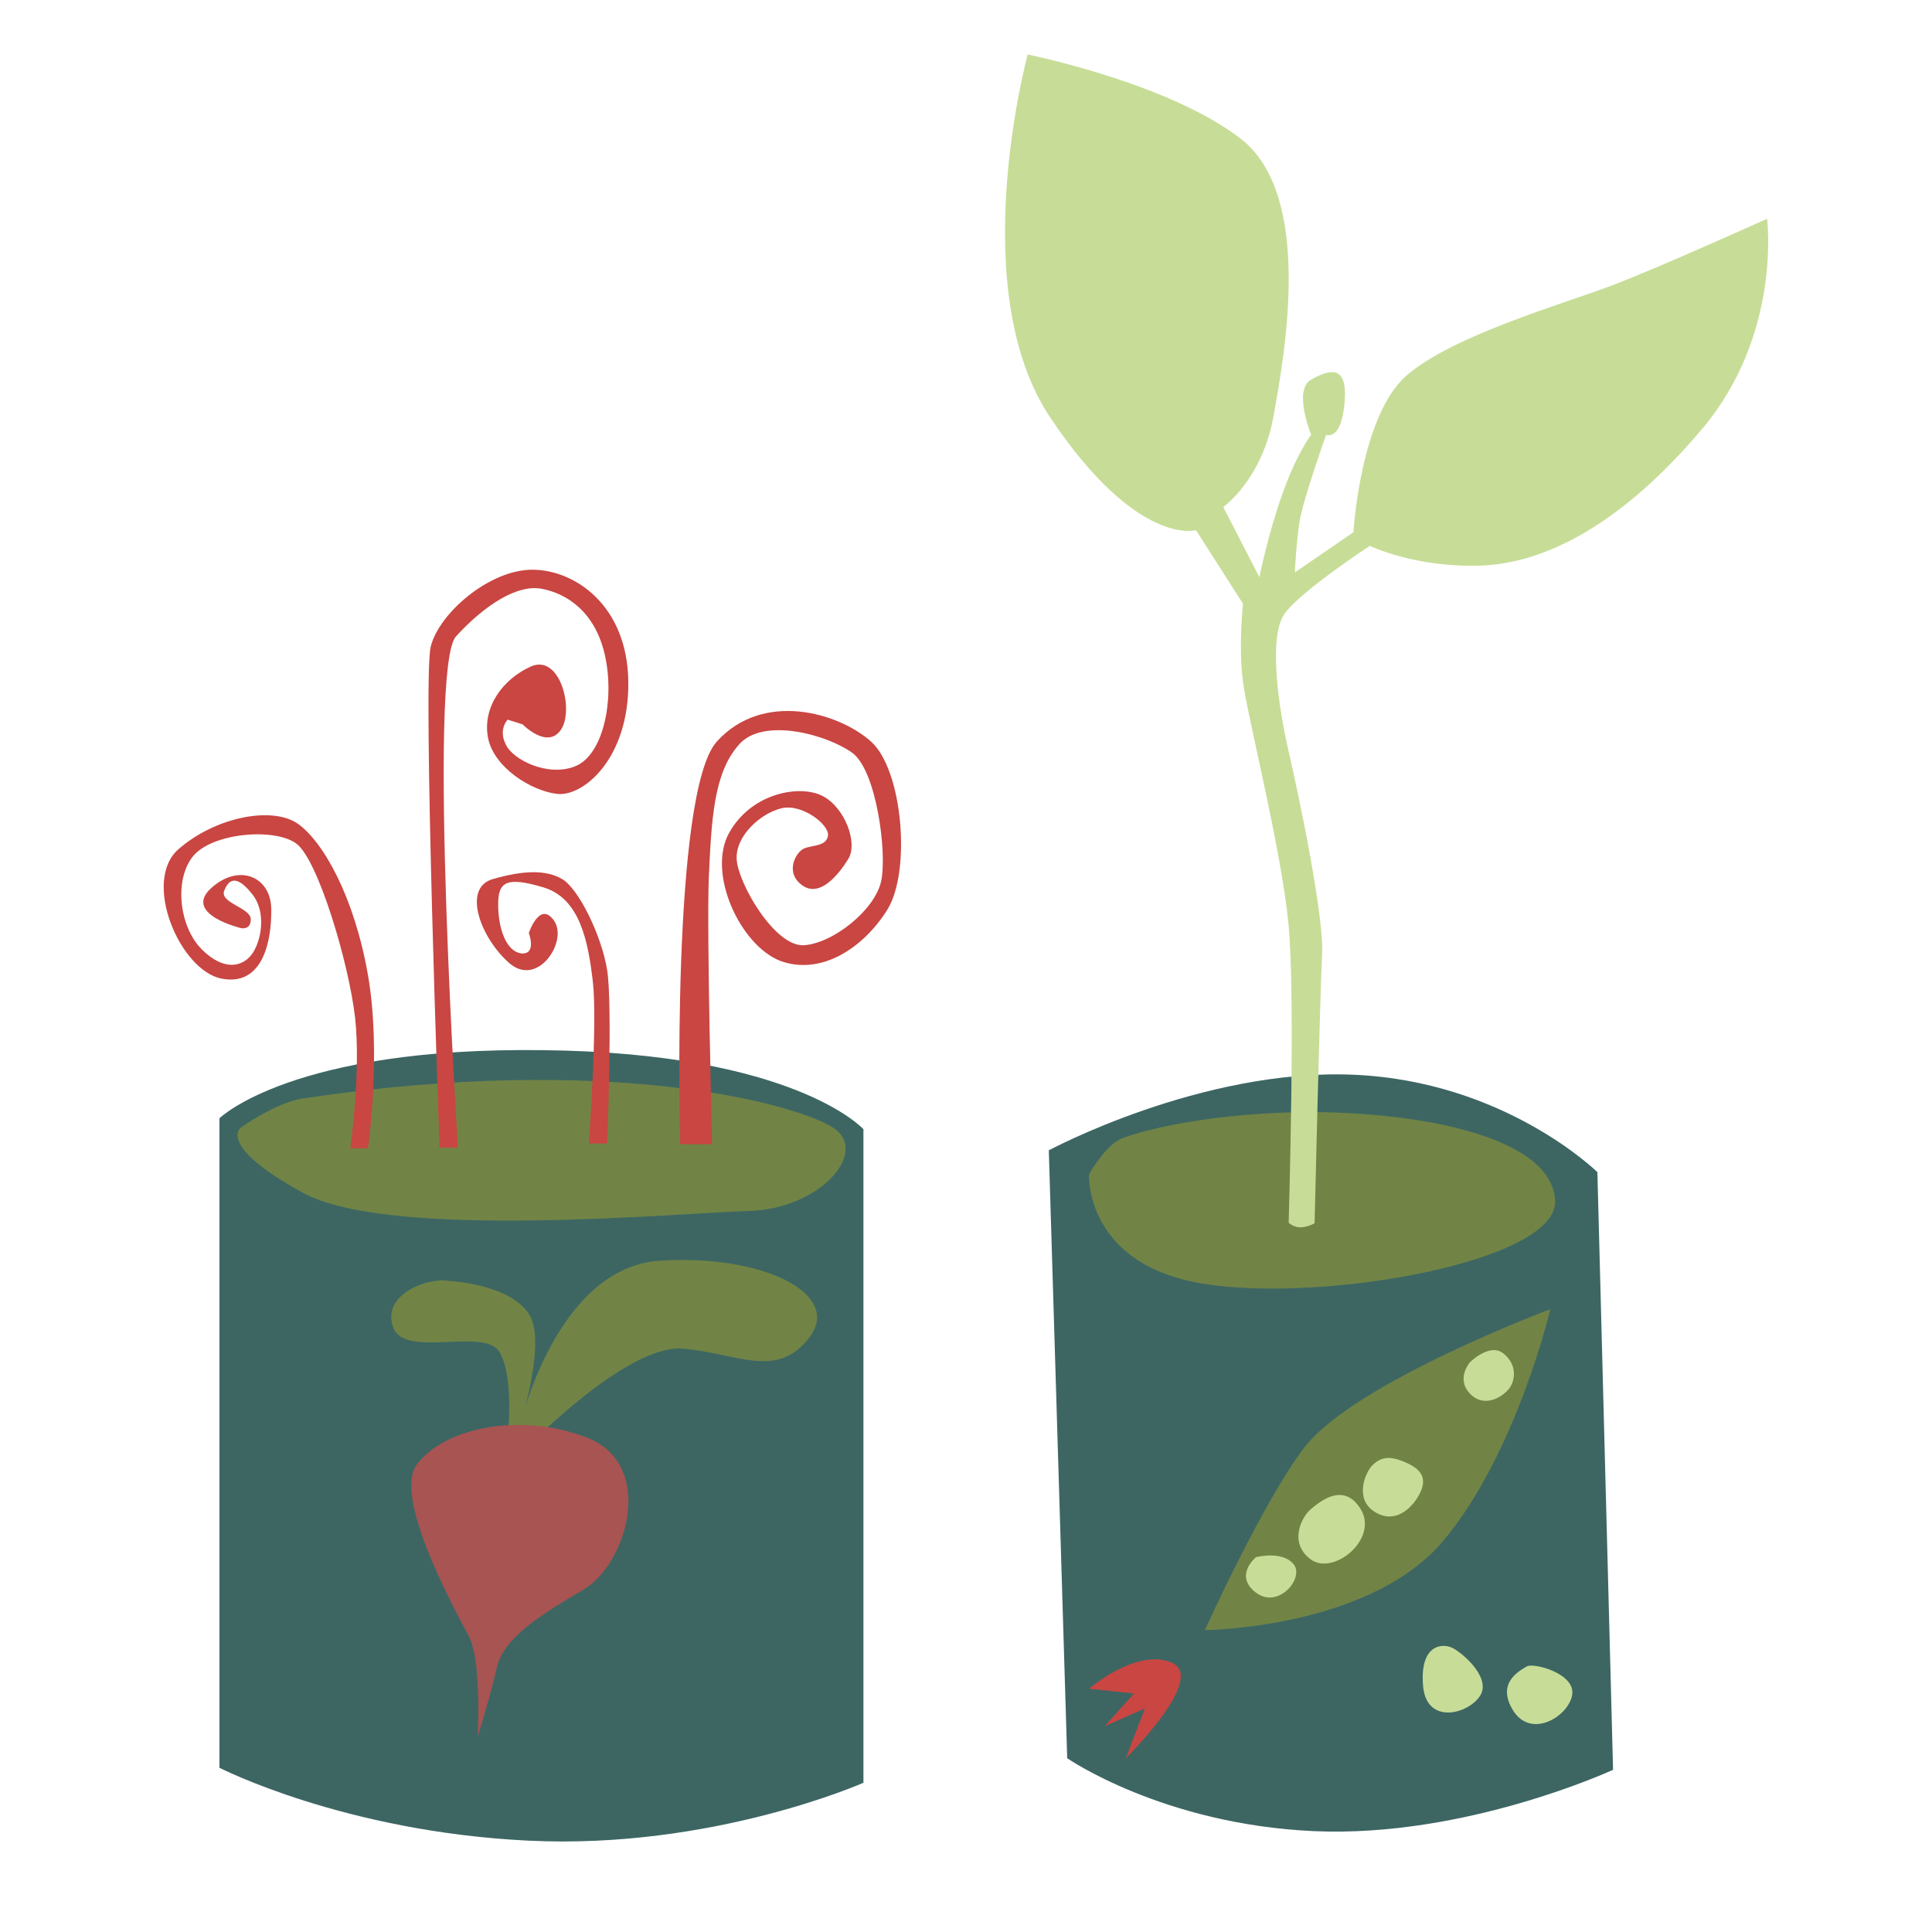
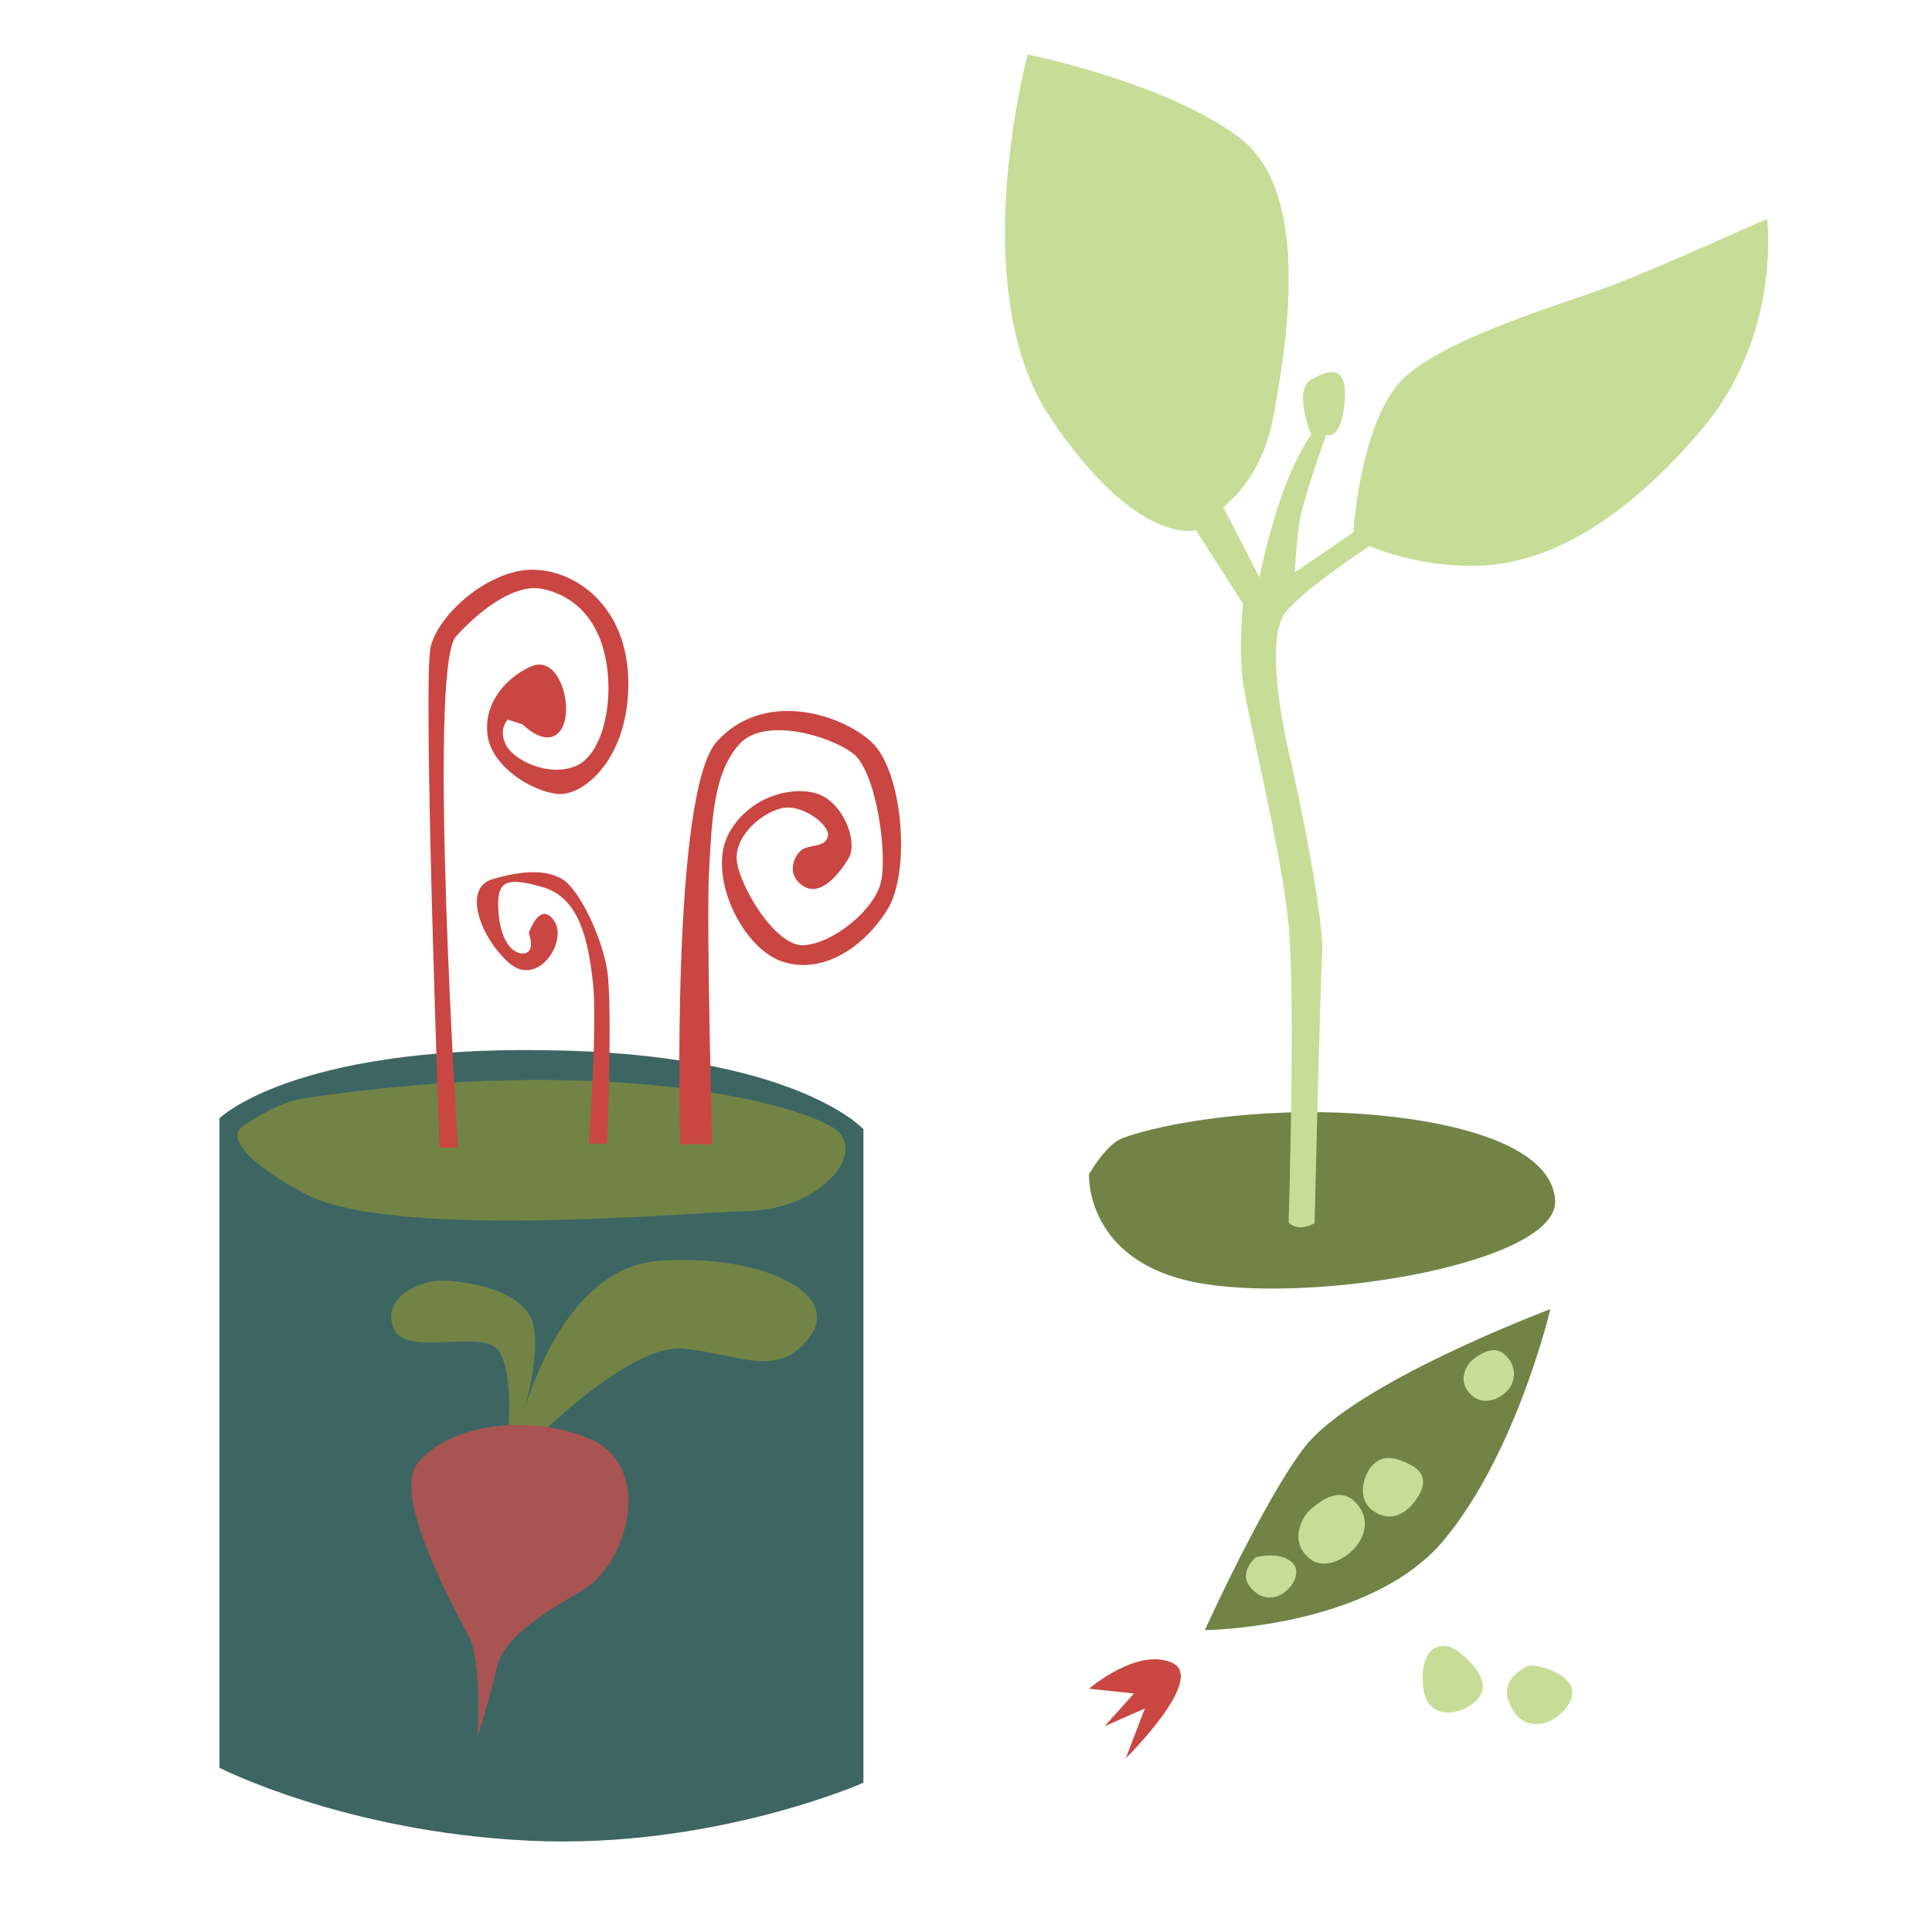
<svg xmlns="http://www.w3.org/2000/svg" x="0px" y="0px" viewBox="0 0 283.5 283.5" style="enable-background:new 0 0 283.5 283.5;" xml:space="preserve">
  <style type="text/css"> .st0{fill:#FFFEF6;} .st1{fill:#838E6C;} .st2{fill:#718446;stroke:#838E6C;stroke-width:4.361181e-02;stroke-miterlimit:10;} .st3{fill:#C94642;} .st4{fill:#3D6663;} .st5{fill:#718446;stroke:#838E6C;stroke-width:0.116;stroke-miterlimit:10;} .st6{fill:#C7DD97;} .st7{fill:#3D6663;stroke:#3D6663;stroke-width:1.942759e-03;stroke-miterlimit:10;} .st8{fill:#718446;stroke:#838E6C;stroke-width:9.081196e-02;stroke-miterlimit:10;} .st9{fill:#718446;stroke:#838E6C;stroke-width:0.124;stroke-miterlimit:10;} .st10{fill:#C7DD97;stroke:#3D6663;stroke-width:7.312220e-02;stroke-miterlimit:10;} .st11{fill:#718446;stroke:#838E6C;stroke-width:9.948345e-02;stroke-miterlimit:10;} .st12{fill:#718446;stroke:#838E6C;stroke-width:0.108;stroke-miterlimit:10;} .st13{fill:#3D6663;stroke:#838E6C;stroke-width:0.231;stroke-miterlimit:10;} .st14{fill:#FFFEF6;stroke:#838E6C;stroke-miterlimit:10;} .st15{fill:#C7DD97;stroke:#3D6663;stroke-width:8.661404e-02;stroke-miterlimit:10;} .st16{fill:#CC80B2;} .st17{fill:none;stroke:#CC80B2;stroke-width:0.185;stroke-miterlimit:10;} .st18{fill:#3D6663;stroke:#3D6663;stroke-width:2.289402e-03;stroke-miterlimit:10;} .st19{fill:#718446;} .st20{fill:#718446;stroke:#838E6C;stroke-width:9.086349e-02;stroke-miterlimit:10;} .st21{fill:#718446;stroke:#838E6C;stroke-width:0.117;stroke-miterlimit:10;} .st22{fill:#C7DD97;stroke:#3D6663;stroke-width:7.801469e-02;stroke-miterlimit:10;} .st23{fill:#718446;stroke:#838E6C;stroke-width:9.064391e-02;stroke-miterlimit:10;} .st24{fill:none;stroke:#3D6663;stroke-width:0.771;stroke-miterlimit:10;} .st25{fill:none;stroke:#3D6663;stroke-width:0.903;stroke-miterlimit:10;} .st26{fill:#62692D;} .st27{fill:#601922;} .st28{fill:#DB663E;} .st29{fill:#FFFDE9;} .st30{fill:none;stroke:#3D6663;stroke-width:1.25;stroke-miterlimit:10;} .st31{fill:none;stroke:#3D6663;stroke-width:1.362;stroke-miterlimit:10;} .st32{fill:#FFFFFF;} .st33{fill:none;stroke:#C7DD97;stroke-width:1.102;stroke-miterlimit:10;} .st34{fill:#3D6664;} .st35{fill:none;stroke:#3D6664;stroke-width:0.381;stroke-miterlimit:10;} .st36{fill:#828D6C;} .st37{fill:#C7DC96;} .st38{fill:#718446;stroke:#838E6C;stroke-width:3.951631e-02;stroke-miterlimit:10;} .st39{fill:#718446;stroke:#838E6C;stroke-width:1.589917e-02;stroke-miterlimit:10;} .st40{fill:#718446;stroke:#838E6C;stroke-width:3.626780e-02;stroke-miterlimit:10;} .st41{fill:#718446;stroke:#838E6C;stroke-width:4.536105e-02;stroke-miterlimit:10;} .st42{fill:none;stroke:#D6736E;stroke-width:0.689;stroke-miterlimit:10;} .st43{fill:#3D6663;stroke:#3D6663;stroke-width:1.395045e-02;stroke-miterlimit:10;} .st44{fill:#718446;stroke:#838E6C;stroke-width:0.122;stroke-miterlimit:10;} .st45{fill:#C94642;stroke:#838E6C;stroke-width:0.122;stroke-miterlimit:10;} .st46{fill:#3D6663;stroke:#838E6C;stroke-width:0.826;stroke-miterlimit:10;} .st47{fill:#3D6663;stroke:#3D6663;stroke-width:2.076969e-03;stroke-miterlimit:10;} .st48{fill:url(#);} .st49{fill:#3D6663;stroke:#3D6663;stroke-width:9.694288e-03;stroke-miterlimit:10;} .st50{fill:#3D6663;stroke:#3D6663;stroke-width:1.051519e-02;stroke-miterlimit:10;} .st51{fill:none;stroke:#C7DD97;stroke-width:0.265;stroke-miterlimit:10;} .st52{fill:#3D6663;stroke:#3D6663;stroke-width:1.183617e-02;stroke-miterlimit:10;} .st53{fill:none;stroke:#D6736E;stroke-width:0.343;stroke-miterlimit:10;} .st54{fill:#C94642;stroke:#FFFFFF;stroke-width:6.861144e-02;stroke-miterlimit:10;} .st55{fill:none;stroke:#C7DD97;stroke-width:0.343;stroke-miterlimit:10;} .st56{fill:none;stroke:#C7DD97;stroke-width:0.343;stroke-miterlimit:10;} .st57{fill:none;stroke:#D6736E;stroke-width:0.343;stroke-miterlimit:10;} .st58{fill:none;stroke:#D6736E;stroke-width:0.282;stroke-miterlimit:10;} .st59{fill:#C94642;stroke:#A85452;stroke-width:8.550140e-02;stroke-miterlimit:10;} .st60{fill:none;stroke:#C7DD97;stroke-width:0.318;stroke-miterlimit:10;} .st61{fill:#3D6663;stroke:#838E6C;stroke-width:0.25;stroke-miterlimit:10;} .st62{fill:none;stroke:#3D6663;stroke-width:0.764;stroke-miterlimit:10;} .st63{fill:none;stroke:#718446;stroke-width:0.427;stroke-miterlimit:10;} .st64{fill:#A85452;} .st65{fill:none;stroke:#3D6663;stroke-width:0.427;stroke-miterlimit:10;} .st66{fill:none;stroke:#3D6663;stroke-width:0.741;stroke-miterlimit:10;} .st67{fill:none;stroke:#3D6663;stroke-width:0.5;stroke-miterlimit:10;} .st68{fill:none;stroke:#3D6663;stroke-width:0.768;stroke-miterlimit:10;} .st69{fill:none;stroke:#3D6663;stroke-width:0.384;stroke-miterlimit:10;} .st70{fill:#C94642;stroke:#D6736E;stroke-width:0.768;stroke-miterlimit:10;} .st71{fill:#3D6663;stroke:#3D6663;stroke-width:0.768;stroke-miterlimit:10;} .st72{fill:none;stroke:#C7DD97;stroke-width:7.682008e-02;stroke-miterlimit:10;} .st73{fill:#C7DD97;stroke:#C7DD97;stroke-miterlimit:10;} .st74{fill:none;stroke:#838E6C;stroke-width:0.472;stroke-miterlimit:10;} .st75{fill:none;stroke:#3D6663;stroke-width:0.472;stroke-miterlimit:10;} .st76{fill:none;stroke:#C7DD97;stroke-width:0.187;stroke-miterlimit:10;} .st77{fill:none;stroke:#3D6663;stroke-width:0.187;stroke-miterlimit:10;} .st78{fill:none;stroke:#3D6663;stroke-width:0.321;stroke-miterlimit:10;} .st79{fill:none;stroke:#3D6663;stroke-width:0.208;stroke-miterlimit:10;} .st80{fill:none;stroke:#D6736E;stroke-width:7.944340e-02;stroke-miterlimit:10;} .st81{fill:none;stroke:#D6736E;stroke-width:7.944340e-02;stroke-miterlimit:10;stroke-dasharray:0.351,0.351;} .st82{fill:none;stroke:#D6736E;stroke-width:7.944340e-02;stroke-miterlimit:10;stroke-dasharray:0.351,0.351;} .st83{clip-path:url(#SVGID_2_);} .st84{fill:#3D6663;stroke:#3D6663;stroke-width:1.057072e-02;stroke-miterlimit:10;} .st85{fill:none;stroke:#D6736E;stroke-width:0.251;stroke-miterlimit:10;} .st86{fill:none;stroke:#D6736E;stroke-width:0.251;stroke-miterlimit:10;stroke-dasharray:1.111,1.111;} .st87{fill:none;stroke:#D6736E;stroke-width:0.251;stroke-miterlimit:10;stroke-dasharray:1.11,1.11;} .st88{fill:none;stroke:#838E6C;stroke-width:0.43;stroke-miterlimit:10;} .st89{fill:none;stroke:#3D6663;stroke-width:0.43;stroke-miterlimit:10;} .st90{fill:none;stroke:#C7DD97;stroke-width:0.18;stroke-miterlimit:10;} .st91{fill:none;stroke:#3D6663;stroke-width:0.18;stroke-miterlimit:10;} .st92{fill:none;stroke:#3D6663;stroke-width:0.481;stroke-miterlimit:10;} .st93{fill:none;stroke:#3D6663;stroke-width:0.309;stroke-miterlimit:10;} .st94{clip-path:url(#SVGID_4_);} .st95{fill:none;stroke:#C7DD97;stroke-width:0.194;stroke-miterlimit:10;} .st96{fill:none;stroke:#3D6663;stroke-width:0.194;stroke-miterlimit:10;} .st97{fill:none;stroke:#3D6663;stroke-width:0.52;stroke-miterlimit:10;} .st98{fill:none;stroke:#3D6663;stroke-width:0.335;stroke-miterlimit:10;} .st99{fill:none;stroke:#838E6C;stroke-width:0.445;stroke-miterlimit:10;} .st100{fill:none;stroke:#3D6663;stroke-width:0.445;stroke-miterlimit:10;} .st101{clip-path:url(#SVGID_6_);} .st102{fill:none;stroke:#3D6663;stroke-width:1.702;stroke-miterlimit:10;} .st103{fill:none;stroke:#718446;stroke-width:1.702;stroke-miterlimit:10;} </style>
  <g id="Layer_6"> </g>
  <g id="background"> </g>
  <g id="main"> </g>
  <g id="Layer_1"> </g>
  <g id="text">
    <g>
      <g>
-         <path class="st4" d="M153.9,168.8l2.7,89.2c0,0,14,9.7,36.2,10.7c22.3,1,43.9-9,43.9-9l-2.3-87.7c0,0-13.6-13.4-35.9-14.3 S153.9,168.8,153.9,168.8z" />
        <path class="st19" d="M159.8,172.3c0,0-0.7,13.3,16.9,16.1s52.1-3.3,51.5-12.3s-18.3-12.6-34.2-12.9c-16-0.2-27.4,2.9-29.7,4 C162.1,168.3,159.8,172.3,159.8,172.3z" />
        <path class="st19" d="M176.8,239.2c0,0,8.6-19,14.6-26.8c7.3-9.5,36.1-20.3,36.1-20.3s-5,21.3-15.8,34.1 C200.8,239,176.8,239.2,176.8,239.2z" />
        <path class="st3" d="M159.8,247.8c0,0,7.1-6.1,12.2-3.8c5.1,2.3-6.8,14-6.8,14l2.8-7.3l-5.9,2.6l4.3-4.8L159.8,247.8z" />
        <path class="st6" d="M184.3,228.5c0,0-3.3,2.7,0,5.2c3.3,2.5,7.2-2.2,5.5-4.2S184.3,228.5,184.3,228.5z" />
        <path class="st6" d="M192.3,221.5c-1.2,1-3.3,4.8,0,7.3s10-2.9,7.4-7.3C197.1,217.2,193.4,220.6,192.3,221.5z" />
        <path class="st6" d="M201.5,214.9c-1.2,1.1-2.7,4.9,0,6.8s5.1,0.2,6.4-1.8s1.5-3.8-1.2-5.1S202.7,213.8,201.5,214.9z" />
        <path class="st6" d="M213.3,241.9c-1.6-0.9-4.9-0.6-4.5,5.2c0.3,5.9,6.2,4.6,8.2,2C219.1,246.5,214.9,242.8,213.3,241.9z" />
        <path class="st6" d="M224.1,244.5c-1,0.6-4.7,2.4-2,6.6c2.7,4.1,8.1,0.7,8.6-2.4C231.2,245.6,225.2,244,224.1,244.5z" />
        <path class="st6" d="M215.7,199.9c0,0-2.1,2.4,0,4.6c2.1,2.2,4.8,0.5,5.8-0.8c0.9-1.3,1.1-3.5-0.9-5.1S215.7,199.9,215.7,199.9z" />
        <path class="st6" d="M189.1,179.4c0-0.7,1-32.5,0-43.5c-1-11-6-30.5-6.7-35.8c-0.7-5.3,0-11.5,0-11.5l-6.9-10.8 c0,0-8.6,2.5-21.3-16.4C141.4,42.5,150.8,8,150.8,8s20.5,4.1,31.2,12.3s6.6,31.2,4.9,40.6c-1.6,9.4-7.4,13.5-7.4,13.5l5.3,10.3 c0,0,1.2-6.1,3.4-12.3c2.2-6.1,4.2-8.6,4.2-8.6s-2.7-6.6,0-8.1c2.7-1.5,5.4-2.3,4.9,3.4c-0.5,5.7-2.7,4.7-2.7,4.7 s-3.4,9.5-3.9,12.7S190,84,190,84l8.6-5.9c0,0,1-17.1,7.8-23s23-10.5,30.1-13.2c7.1-2.7,22.8-9.8,22.8-9.8s2.2,16.9-9.5,30.8 s-23,19.8-32.6,20.1S201,80.1,201,80.1s-10.4,6.8-12.6,10.1c-2.2,3.4-0.9,13.2,0.7,20.1s5.3,24.7,4.9,30 c-0.3,5.2-1.1,39.2-1.1,39.2s-1,0.6-2.2,0.6C189.6,180,189.1,179.4,189.1,179.4z" />
      </g>
      <g>
        <path class="st4" d="M32.2,164.1c0,1.3,0,95.3,0,95.3s18.3,9.4,45.4,10.7c27,1.3,49.1-8.5,49.1-8.5v-95.9c0,0-10.1-11.2-47-11.6 C42.8,153.6,32.2,164.1,32.2,164.1z" />
        <path class="st19" d="M35.3,165.5c0,0-3.5,2.6,9.1,9.5c12.6,7,55,3,65.5,2.7s17.7-8.7,12.4-12.2c-5.4-3.5-32.8-11.1-77.9-4.3 C40.4,161.8,35.3,165.5,35.3,165.5z" />
        <path class="st19" d="M74.5,210.9c0,0,1-8.8-1.2-12.5c-2.2-3.7-13.9,1-15.6-3.6c-1.7-4.6,4.4-7.1,7.5-6.9c3,0.2,9.8,1,12.4,4.9 c2.7,3.9-1.3,16.4-1.3,16.4s5.3-23.2,20.5-24.2s26.8,4.9,22,11.2c-4.7,6.3-10.5,2.4-18.6,1.7s-22.7,14.3-22.7,14.3L74.5,210.9z" />
        <path class="st64" d="M70.1,254.8c0,0,0.6-11.1-1.3-14.7c-1.9-3.6-11.1-20.2-7.7-25.1c2.4-3.4,8.2-6,15.2-5.9 c3,0,6.2,0.5,9.4,1.7c10.7,3.7,6.4,18.6,0,22.4c-6.4,3.8-11.8,7.1-12.8,11.5S70.1,254.8,70.1,254.8z" />
-         <path class="st3" d="M35.4,136.2c0,0-8.5-2-4.5-5.8c4.1-3.8,8.8-1.8,8.9,2.9c0.1,4.7-1.2,11.5-7.3,10.3s-11.7-14.3-6.3-19 s13.6-6.3,17.4-3.8c3.8,2.6,8.4,10.8,10.4,22.3c2,11.5,0,25.4,0,25.4h-2.6c0,0,1.6-11.3,0.7-19.2s-5.4-23.1-8.6-25.5 s-12.6-1.6-15.3,2s-1.8,10.3,1.4,13.5c3.2,3.2,5.9,2.6,7.3,0.8c1.4-1.8,2.3-6.2,0.1-8.9c-2.2-2.8-3.4-2.3-4.1-0.5 s3.9,2.5,3.9,4.2C36.8,136.5,35.4,136.2,35.4,136.2z" />
        <path class="st3" d="M76.7,106.3c0,0,3.6,3.7,5.6,0.8s-0.1-11.2-4.4-9.3c-4.2,1.9-7.1,6-6.3,10.4c0.8,4.4,6.4,7.9,10.2,8.3 c3.8,0.4,10.5-5.2,10.4-16.4s-7.8-16.5-14.1-16.5c-6.3,0-13.7,6.4-14.9,11.3s1.3,73.5,1.3,73.5h2.7c0,0-4.5-70.3-0.3-75 c4.2-4.6,9-7.7,12.6-7c3.7,0.7,7.9,3.4,9.3,9.9c1.4,6.5-0.3,14.4-4.3,16.1c-4,1.7-9.3-0.9-10.3-3.2c-1.1-2.2,0.3-3.6,0.3-3.6 L76.7,106.3z" />
        <path class="st3" d="M77.6,136.9c0,0,1.6-4.8,3.7-1.8c2.1,3-2.4,9.9-6.6,6.2c-4.2-3.7-6.9-11-2.4-12.3c4.5-1.3,7.8-1.4,10.2,0 c2.4,1.4,5.8,8.3,6.6,13.4s0,25.4,0,25.4h-2.7c0,0,1.3-17.7,0.6-23.7c-0.7-6-1.9-12.3-7.3-13.9c-5.4-1.6-6.6-0.8-6.6,2.5 c0,3.4,1.1,6.9,3.4,7.2C78.8,140.1,77.6,136.9,77.6,136.9z" />
        <path class="st3" d="M99.8,167.7c0,0-1.4-51.4,5.4-58.9c6.8-7.5,17.9-4.2,22.6,0c4.7,4.2,5.9,19.1,2.4,24.7 c-3.5,5.6-9.7,9.7-15.7,7.5c-5.9-2.3-10.8-12.9-7.5-18.8s10.4-7.1,13.7-5.4s5.2,6.9,3.8,9.2c-1.4,2.3-4.2,5.8-6.8,3.9 c-2.6-1.9-0.9-4.9,0.3-5.4s3.3-0.3,3.5-1.9c0.2-1.6-3.8-4.7-6.8-4c-3,0.7-6.8,4-6.6,7.5c0.2,3.5,5.6,12.9,9.9,12.6 s10.4-5.2,11.3-9.4c0.9-4.2-0.7-16.2-4.2-18.8c-3.5-2.6-13.1-5.4-16.7-1.2c-3.7,4.2-4,11-4.4,19.7c-0.3,8.7,0.5,38.9,0.5,38.9 H99.8z" />
      </g>
    </g>
  </g>
  <g id="Layer_5"> </g>
</svg>